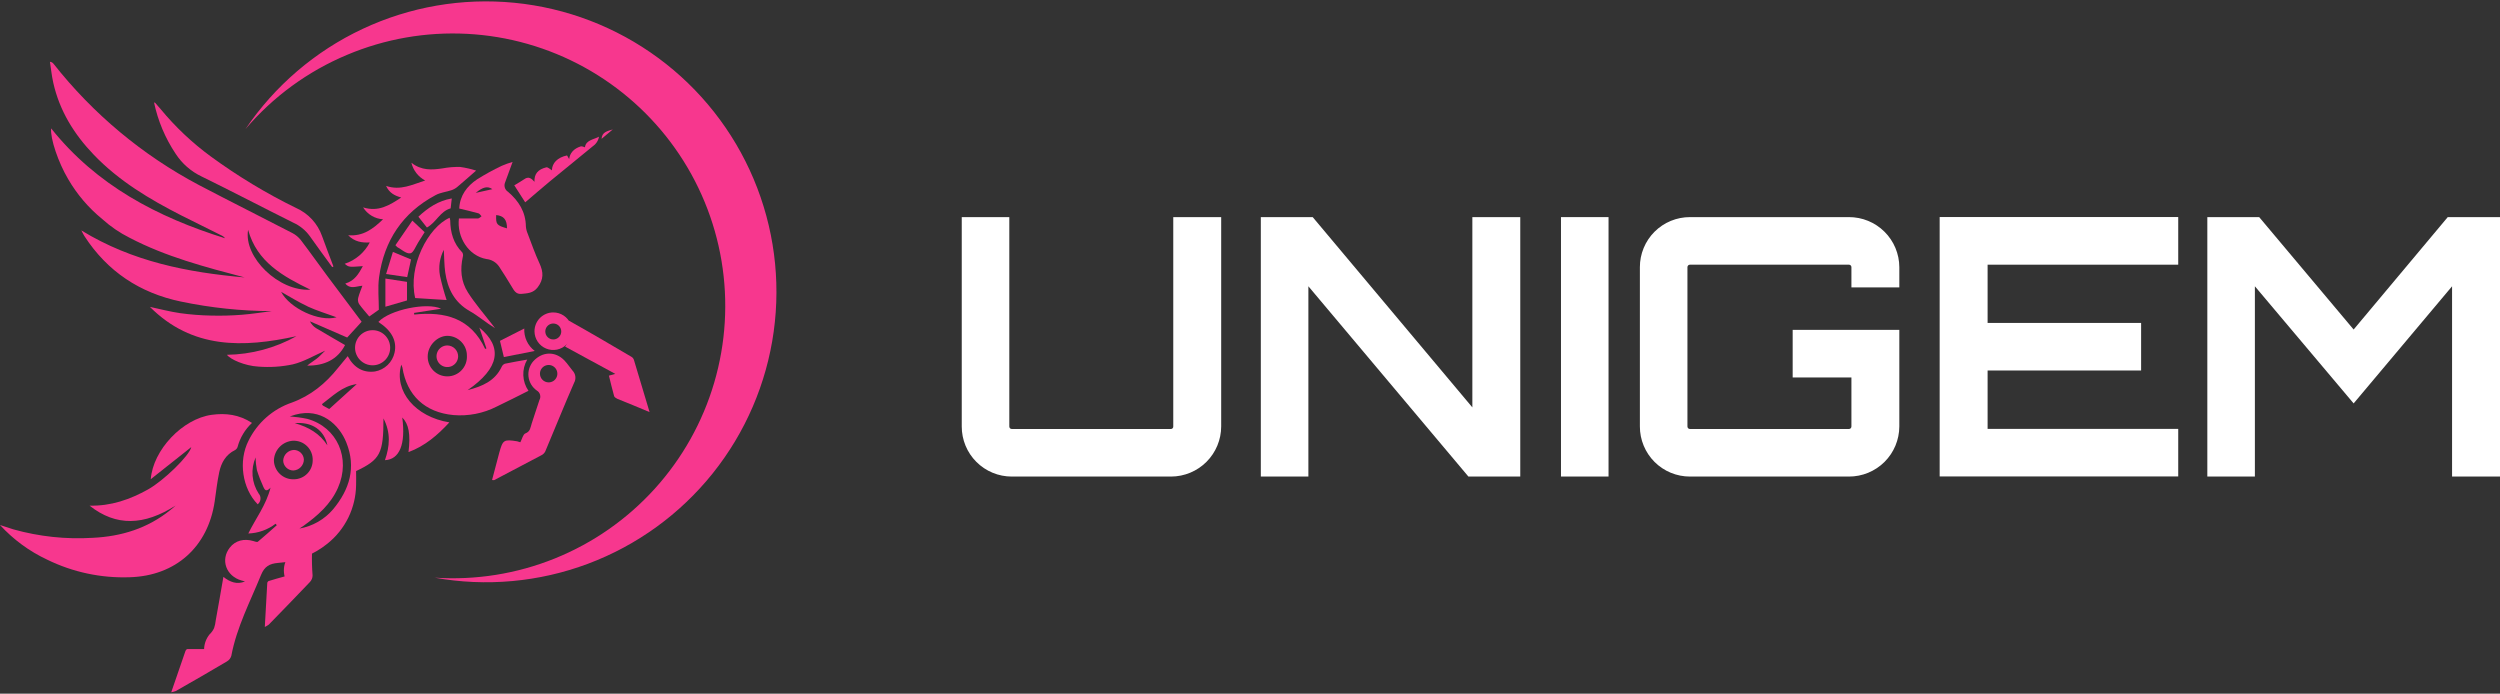
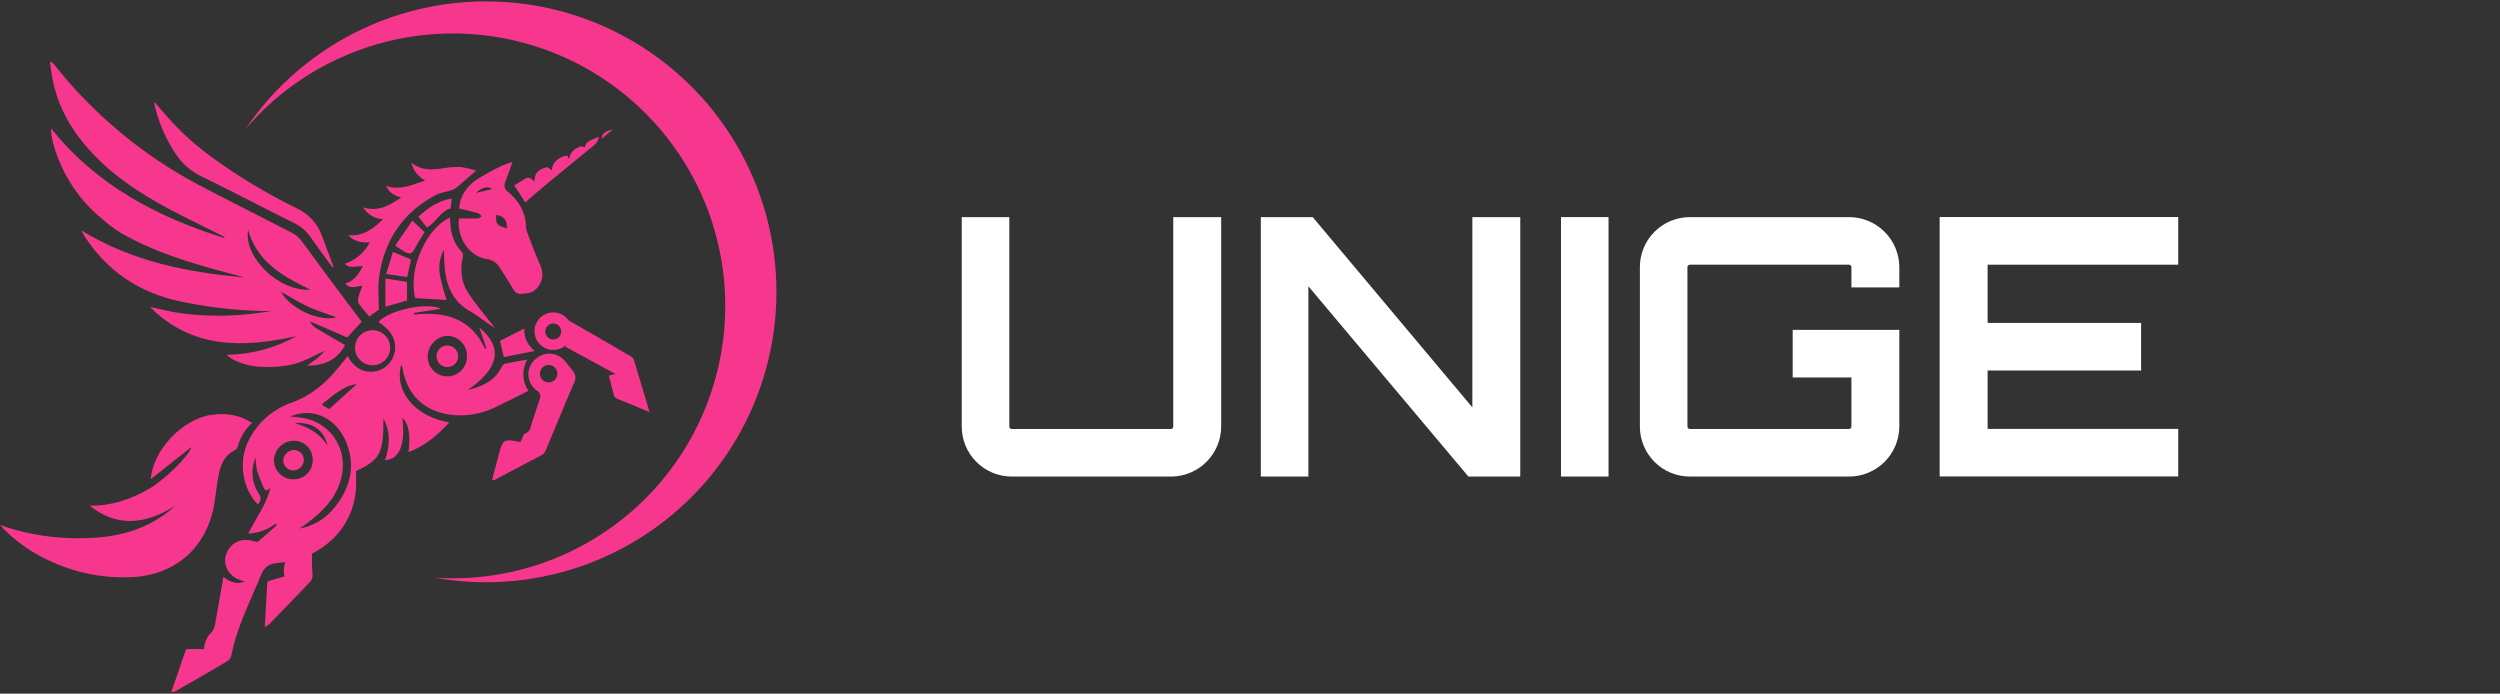
<svg xmlns="http://www.w3.org/2000/svg" width="173" height="48" viewBox="0 0 173 48" fill="none">
  <rect x="0" y="0" width="173" height="48" fill="#333333" stroke="none" />
  <g clip-path="url(#clip0_623_394)">
    <path d="M81.19 15.024H84.506V29.511C84.504 30.429 84.138 31.31 83.489 31.959C82.84 32.609 81.959 32.975 81.041 32.978H70.019C69.564 32.979 69.113 32.89 68.692 32.716C68.27 32.542 67.888 32.286 67.566 31.964C67.244 31.642 66.988 31.26 66.814 30.839C66.641 30.418 66.552 29.966 66.553 29.511V15.024H69.844V29.511C69.843 29.534 69.847 29.557 69.855 29.579C69.864 29.601 69.877 29.62 69.893 29.637C69.91 29.653 69.93 29.666 69.951 29.675C69.973 29.683 69.996 29.687 70.019 29.686H81.041C81.084 29.682 81.123 29.662 81.151 29.629C81.179 29.596 81.193 29.554 81.19 29.511V15.024Z" fill="white" />
    <path d="M101.887 15.024H105.202V32.976H101.612L90.54 19.81V32.976H87.249V15.024H90.839L101.887 28.191V15.024Z" fill="white" />
    <path d="M108.02 15.024H111.311V32.976H108.02V15.024Z" fill="white" />
    <path d="M131.433 19.886H128.118V18.489C128.118 18.466 128.114 18.443 128.106 18.422C128.097 18.4 128.084 18.381 128.068 18.365C128.051 18.348 128.031 18.336 128.01 18.327C127.988 18.319 127.965 18.315 127.942 18.316H116.945C116.922 18.315 116.899 18.319 116.878 18.328C116.857 18.336 116.837 18.349 116.821 18.365C116.805 18.382 116.792 18.401 116.783 18.422C116.775 18.444 116.771 18.466 116.771 18.489V29.511C116.77 29.534 116.774 29.557 116.783 29.578C116.791 29.6 116.804 29.62 116.82 29.636C116.837 29.652 116.856 29.666 116.878 29.674C116.899 29.683 116.922 29.687 116.945 29.686H127.942C127.965 29.687 127.989 29.683 128.01 29.675C128.032 29.666 128.052 29.653 128.068 29.637C128.085 29.62 128.098 29.601 128.106 29.579C128.115 29.557 128.119 29.534 128.118 29.511V26.121H124.053V22.828H131.433V29.511C131.43 30.433 131.06 31.317 130.406 31.967C129.751 32.617 128.865 32.981 127.942 32.978H116.945C116.49 32.978 116.039 32.889 115.618 32.715C115.197 32.541 114.815 32.286 114.493 31.964C114.171 31.642 113.916 31.259 113.742 30.838C113.568 30.417 113.479 29.966 113.48 29.511V18.489C113.479 18.034 113.568 17.583 113.742 17.162C113.916 16.741 114.171 16.359 114.493 16.037C114.815 15.715 115.197 15.46 115.618 15.286C116.039 15.112 116.49 15.024 116.945 15.024H127.942C128.399 15.023 128.852 15.111 129.274 15.284C129.697 15.457 130.081 15.712 130.405 16.034C130.73 16.356 130.987 16.738 131.164 17.159C131.34 17.581 131.432 18.033 131.433 18.489V19.886Z" fill="white" />
    <path d="M150.733 18.316H137.542V22.347H148.165V25.638H137.542V29.679H150.733V32.97H134.225V15.019H150.733V18.316Z" fill="white" />
-     <path d="M169.384 15.024H173V32.976H169.683V19.811L162.871 27.916L156.038 19.811V32.978H152.747V15.026H156.337L162.871 22.803L169.384 15.024Z" fill="white" />
    <path d="M7.07 15.155C6.123 14.382 5.324 13.444 4.712 12.386C4.045 11.264 3.469 9.594 3.538 8.883C6.683 12.831 10.9 15.026 15.575 16.488C15.526 16.415 15.458 16.356 15.378 16.318C14.443 15.849 13.49 15.383 12.551 14.91C10.343 13.783 8.228 12.522 6.491 10.71C5.125 9.287 4.121 7.666 3.686 5.725C3.579 5.248 3.53 4.76 3.456 4.276C3.503 4.28 3.55 4.294 3.592 4.317C3.634 4.34 3.671 4.371 3.701 4.409C6.435 7.882 9.868 10.744 13.776 12.81C15.915 13.932 18.077 15.011 20.225 16.124C20.456 16.243 20.659 16.411 20.82 16.616C21.444 17.433 22.037 18.274 22.65 19.099C23.449 20.174 24.257 21.244 25.025 22.265L24.025 23.357L21.448 22.235C21.539 22.423 21.679 22.582 21.854 22.697C22.546 23.113 23.247 23.512 23.877 23.878C23.357 24.89 22.428 25.316 21.259 25.299C21.471 25.122 21.708 24.983 21.921 24.815C22.134 24.647 22.295 24.46 22.503 24.265C21.73 24.606 21.026 25.032 20.259 25.215C19.477 25.381 18.675 25.432 17.878 25.369C16.927 25.314 15.935 24.869 15.706 24.552C17.391 24.528 19.044 24.085 20.515 23.263C16.835 24.071 13.301 24.168 10.374 21.236C11.07 21.384 11.76 21.569 12.461 21.67C13.169 21.768 13.882 21.824 14.597 21.838C15.309 21.857 16.027 21.838 16.738 21.782C17.448 21.726 18.122 21.616 18.813 21.53C16.701 21.523 14.596 21.302 12.528 20.87C9.688 20.279 7.435 18.794 5.842 16.339C5.778 16.24 5.729 16.133 5.628 15.944C9.163 18.111 12.987 18.85 16.93 19.198C14.211 18.482 11.491 17.773 8.964 16.451C8.277 16.107 7.64 15.671 7.07 15.155ZM17.168 15.903C16.844 17.805 19.299 20.189 21.482 20.047C19.601 19.132 17.787 18.143 17.17 15.909L17.168 15.903ZM21.282 21.199C20.651 20.907 20.061 20.533 19.453 20.195C20.047 21.33 22.084 22.298 23.292 21.956C22.574 21.696 21.906 21.492 21.28 21.204L21.282 21.199Z" fill="#F7378E" />
    <path d="M16.719 40.172C15.646 39.874 15.238 38.736 15.904 37.892C16.278 37.41 16.887 37.245 17.534 37.442C17.635 37.471 17.789 37.531 17.845 37.486C18.292 37.112 18.72 36.727 19.154 36.344L19.071 36.243C18.528 36.66 17.867 36.896 17.183 36.918C17.693 35.869 18.409 34.975 18.724 33.739C18.428 34.081 18.312 33.889 18.234 33.713C18.056 33.329 17.903 32.933 17.777 32.529C17.721 32.24 17.692 31.945 17.691 31.65C17.516 32.051 17.443 32.489 17.479 32.925C17.515 33.361 17.659 33.782 17.897 34.149C17.944 34.201 17.979 34.263 18.001 34.329C18.024 34.396 18.032 34.467 18.026 34.537C18.02 34.607 17.999 34.675 17.966 34.737C17.932 34.799 17.887 34.853 17.832 34.897C16.76 33.799 16.487 31.905 17.194 30.504C17.495 29.889 17.914 29.339 18.427 28.885C18.94 28.432 19.538 28.084 20.186 27.862C21.495 27.387 22.535 26.54 23.393 25.457C23.608 25.186 23.832 24.924 24.062 24.646C24.498 25.461 25.149 25.816 25.951 25.706C26.281 25.646 26.585 25.49 26.826 25.257C27.067 25.024 27.234 24.725 27.305 24.397C27.479 23.583 27.105 22.877 26.183 22.278C26.961 21.427 29.588 20.9 30.523 21.364L28.653 21.654L28.666 21.768C30.796 21.54 32.584 22.017 33.571 24.143L33.661 24.113C33.494 23.621 33.328 23.129 33.172 22.667C34.812 24.025 34.569 25.472 32.359 26.998C33.386 26.733 34.25 26.36 34.712 25.392C34.754 25.292 34.833 25.213 34.932 25.171C35.429 25.064 35.931 24.984 36.484 24.883C36.292 25.214 36.198 25.593 36.214 25.976C36.229 26.358 36.352 26.728 36.57 27.043C35.822 27.417 35.095 27.791 34.362 28.139C33.439 28.609 32.402 28.811 31.37 28.722C29.408 28.535 28.154 27.37 27.843 25.418C27.824 25.354 27.8 25.291 27.77 25.231C27.243 27.076 28.743 28.847 31.097 29.229C30.284 30.108 29.414 30.861 28.268 31.286C28.419 30.052 28.288 29.345 27.836 28.89C28.083 30.745 27.649 31.796 26.637 31.845C26.968 30.895 27.056 29.954 26.536 28.954C26.536 31.385 26.314 31.804 24.642 32.598C24.642 32.913 24.653 33.24 24.642 33.565C24.632 34.346 24.449 35.115 24.106 35.816C23.763 36.517 23.268 37.134 22.658 37.621C21.685 38.408 20.492 38.873 19.243 38.953C18.656 39.005 18.308 39.19 18.064 39.786C17.316 41.63 16.381 43.397 16.007 45.383C15.96 45.545 15.853 45.683 15.707 45.768C14.533 46.466 13.348 47.147 12.155 47.825C12.056 47.86 11.954 47.887 11.85 47.904C12.196 46.894 12.514 45.963 12.839 45.033C12.856 44.985 12.921 44.917 12.966 44.917C13.355 44.908 13.744 44.917 14.124 44.917C14.134 44.547 14.265 44.191 14.498 43.902C14.633 43.777 14.742 43.625 14.817 43.457C14.874 43.291 14.91 43.119 14.926 42.945C15.113 41.946 15.277 40.95 15.459 39.921C15.921 40.28 16.394 40.471 16.955 40.235C16.882 40.213 16.799 40.194 16.719 40.172ZM23.056 35.237C24.193 33.866 24.659 32.346 23.967 30.624C23.471 29.386 22.222 28.204 20.429 28.696C20.313 28.728 20.201 28.771 20.055 28.817C20.462 28.846 20.867 28.902 21.267 28.986C23.342 29.562 24.29 31.714 23.385 33.761C22.884 34.897 21.99 35.673 21.016 36.379C20.921 36.45 20.818 36.51 20.719 36.576C21.631 36.417 22.458 35.943 23.056 35.237ZM32.31 24.623C32.315 24.263 32.176 23.915 31.925 23.656C31.675 23.397 31.332 23.247 30.972 23.239C30.257 23.239 29.601 23.913 29.597 24.657C29.593 24.839 29.626 25.02 29.693 25.19C29.761 25.359 29.861 25.513 29.99 25.643C30.118 25.772 30.271 25.875 30.439 25.944C30.608 26.013 30.789 26.047 30.971 26.045C31.154 26.043 31.334 26.004 31.5 25.93C31.667 25.857 31.818 25.751 31.943 25.618C32.068 25.486 32.165 25.329 32.228 25.158C32.291 24.987 32.319 24.805 32.31 24.623ZM21.639 31.845C21.644 31.666 21.612 31.487 21.546 31.321C21.479 31.154 21.379 31.003 21.252 30.877C21.125 30.751 20.973 30.652 20.806 30.587C20.639 30.522 20.46 30.492 20.281 30.498C19.928 30.519 19.595 30.671 19.349 30.926C19.102 31.181 18.962 31.519 18.954 31.873C18.959 32.048 18.999 32.221 19.072 32.381C19.144 32.541 19.247 32.686 19.375 32.806C19.504 32.926 19.654 33.02 19.819 33.082C19.983 33.144 20.158 33.173 20.334 33.167C20.506 33.166 20.677 33.132 20.836 33.065C20.996 32.998 21.14 32.901 21.261 32.778C21.383 32.655 21.479 32.509 21.543 32.349C21.608 32.189 21.64 32.017 21.639 31.845ZM22.346 28.066C22.484 28.146 22.626 28.221 22.781 28.305L24.689 26.577C23.684 26.719 23.024 27.411 22.278 27.967C22.318 28.026 22.325 28.055 22.346 28.066ZM22.658 30.82C22.435 29.758 21.594 29.178 20.397 29.281C21.353 29.556 22.116 29.99 22.658 30.82Z" fill="#F7378E" />
    <path d="M17.437 29.266C16.547 28.683 15.625 28.574 14.651 28.705C12.626 28.982 10.591 31.136 10.432 33.161C11.367 32.426 12.285 31.691 13.237 30.939C13.112 31.532 11.317 33.271 10.245 33.868C8.994 34.567 7.676 35.027 6.195 34.99C8.041 36.446 9.963 36.372 12.155 34.984C12.033 35.091 11.913 35.199 11.78 35.3C10.219 36.559 8.415 37.12 6.423 37.217C4.569 37.331 2.709 37.133 0.92 36.63C0.636 36.545 0.359 36.443 0 36.331C0.918 37.332 2.022 38.144 3.252 38.722C5.03 39.595 6.996 40.016 8.976 39.945C12.155 39.853 14.398 37.847 14.858 34.689C14.954 34.019 15.03 33.344 15.169 32.684C15.307 32.024 15.62 31.461 16.265 31.145C16.348 31.098 16.411 31.021 16.44 30.93C16.61 30.293 16.955 29.716 17.437 29.266Z" fill="#F7378E" />
    <path d="M34.953 12.623C34.904 12.738 34.898 12.866 34.935 12.985C34.972 13.104 35.05 13.206 35.155 13.272C35.888 13.897 36.378 14.658 36.391 15.666C36.405 15.841 36.448 16.012 36.518 16.172C36.782 16.863 37.026 17.564 37.335 18.229C37.61 18.826 37.632 19.329 37.206 19.886C36.888 20.298 36.492 20.294 36.084 20.337C35.71 20.374 35.57 20.105 35.411 19.838C35.13 19.364 34.835 18.903 34.534 18.441C34.434 18.296 34.304 18.175 34.153 18.086C34.002 17.997 33.833 17.942 33.659 17.925C32.419 17.704 31.602 16.404 31.757 15.12C32.196 15.12 32.632 15.12 33.066 15.12C33.152 15.12 33.236 15.021 33.322 14.968C33.251 14.897 33.193 14.781 33.109 14.763C32.679 14.641 32.241 14.542 31.779 14.43C31.824 13.525 32.314 12.88 33.023 12.405C33.566 12.065 34.128 11.756 34.706 11.481C34.955 11.372 35.211 11.28 35.472 11.204C35.272 11.731 35.115 12.178 34.953 12.623ZM35.084 15.802C35.084 15.204 34.867 14.937 34.336 14.882C34.309 15.524 34.367 15.597 35.084 15.802ZM32.92 13.347L34.072 13.091C33.748 12.861 33.423 12.932 32.92 13.347Z" fill="#F7378E" />
    <path d="M28.468 11.262C28.531 11.523 28.649 11.767 28.813 11.979C28.977 12.19 29.185 12.365 29.421 12.491C28.535 12.768 27.722 13.209 26.716 12.865C26.942 13.351 27.303 13.538 27.765 13.669C26.953 14.204 26.185 14.684 25.126 14.351C25.274 14.589 25.476 14.788 25.717 14.931C25.957 15.075 26.229 15.158 26.508 15.174C25.805 15.845 25.132 16.363 24.092 16.279C24.548 16.739 25.05 16.806 25.588 16.777C25.225 17.477 24.603 18.007 23.855 18.254C24.139 18.491 24.139 18.491 25.109 18.416C24.825 18.948 24.534 19.436 23.894 19.621C24.244 20.04 24.642 19.808 25.079 19.772C24.975 20.066 24.855 20.333 24.786 20.614C24.75 20.756 24.772 20.906 24.846 21.033C25.061 21.337 25.315 21.614 25.553 21.9L26.216 21.433C26.216 20.685 26.132 19.937 26.231 19.189C26.577 16.655 27.856 14.723 30.132 13.508C30.467 13.321 30.869 13.287 31.235 13.164C31.382 13.115 31.519 13.04 31.639 12.941C32.064 12.584 32.477 12.214 32.948 11.805C32.589 11.69 32.22 11.606 31.847 11.554C31.434 11.543 31.022 11.576 30.616 11.653C29.885 11.763 29.171 11.812 28.468 11.262Z" fill="#F7378E" />
    <path d="M10.659 7.088C10.926 8.357 11.434 9.563 12.155 10.641C12.598 11.323 13.223 11.869 13.959 12.216C16.085 13.257 18.183 14.357 20.304 15.413C20.75 15.615 21.136 15.929 21.426 16.324C21.936 17.051 22.465 17.764 22.989 18.484L23.075 18.443C22.809 17.739 22.538 17.038 22.284 16.331C22.133 15.903 21.896 15.511 21.588 15.178C21.28 14.845 20.907 14.578 20.492 14.394C18.422 13.381 16.446 12.187 14.585 10.826C13.299 9.883 12.134 8.784 11.119 7.554C10.999 7.408 10.876 7.266 10.745 7.124C10.735 7.109 10.707 7.105 10.659 7.088Z" fill="#F7378E" />
    <path d="M31.116 15.068C29.62 15.726 28.215 18.434 28.731 20.625L30.906 20.762C30.724 20.209 30.57 19.647 30.446 19.079C30.334 18.469 30.427 17.839 30.712 17.288C30.745 17.849 30.74 18.35 30.809 18.838C30.972 19.98 31.443 20.923 32.505 21.527C33.107 21.871 33.642 22.334 34.257 22.712L34.033 22.419C33.472 21.695 32.871 21.003 32.382 20.238C31.892 19.473 31.835 18.638 32.028 17.768C32.043 17.719 32.047 17.667 32.041 17.616C32.035 17.564 32.019 17.515 31.992 17.471C31.374 16.852 31.166 16.085 31.155 15.242C31.147 15.183 31.134 15.125 31.116 15.068Z" fill="#F7378E" />
    <path d="M44.951 28.518C44.577 27.25 44.224 26.076 43.867 24.905C43.841 24.823 43.788 24.753 43.717 24.705C42.273 23.853 40.828 23.006 39.341 22.175C39.598 22.813 39.498 23.391 39.106 23.985L42.58 25.874L42.137 25.994C42.257 26.474 42.365 26.945 42.498 27.411C42.518 27.486 42.633 27.555 42.717 27.598C43.431 27.884 44.149 28.178 44.951 28.518Z" fill="#F7378E" />
    <path d="M38.191 11.787C38.074 11.72 37.913 11.552 37.801 11.58C37.215 11.726 36.959 12.049 36.985 12.58C36.778 12.347 36.578 12.188 36.29 12.393C36.065 12.55 35.822 12.681 35.588 12.823L36.336 13.988C36.314 13.988 36.348 14 36.361 13.988C36.931 13.504 37.494 13.009 38.074 12.532C39.102 11.685 40.145 10.849 41.17 10C41.317 9.853 41.416 9.664 41.451 9.459C41.077 9.663 40.547 9.686 40.478 10.193C40.4 10.176 40.273 10.103 40.179 10.133C39.71 10.282 39.431 10.593 39.386 11.011L39.24 10.754C38.575 10.897 38.208 11.279 38.191 11.787Z" fill="#F7378E" />
    <path d="M37.004 24.286C36.766 24.106 36.575 23.87 36.449 23.599C36.323 23.328 36.265 23.031 36.28 22.732L34.597 23.587C34.689 23.961 34.771 24.311 34.867 24.709L37.004 24.286Z" fill="#F7378E" />
    <path d="M26.669 19.277V21.225L28.165 20.79V19.505L26.669 19.277Z" fill="#F7378E" />
    <path d="M27.452 17.058C27.452 17.069 27.464 17.084 27.473 17.089C27.78 17.254 28.107 17.57 28.387 17.532C28.606 17.504 28.771 17.037 28.948 16.76C29.092 16.541 29.227 16.317 29.384 16.066L28.535 15.266L27.363 16.97L27.452 17.058Z" fill="#F7378E" />
    <path d="M28.952 14.996L29.543 15.745C30.192 15.391 30.448 14.623 31.185 14.419C31.209 14.207 31.233 13.989 31.263 13.732C30.326 13.895 29.62 14.376 28.952 14.996Z" fill="#F7378E" />
    <path d="M27.189 17.433L26.718 18.963L28.178 19.176C28.271 18.744 28.356 18.359 28.444 17.955L27.189 17.433Z" fill="#F7378E" />
    <path d="M41.628 9.609L42.406 8.955C42.062 9.071 41.656 9.114 41.628 9.609Z" fill="#F7378E" />
    <path d="M30.973 23.905C31.169 23.913 31.355 23.996 31.491 24.138C31.627 24.279 31.703 24.468 31.703 24.664C31.7 24.812 31.654 24.957 31.57 25.078C31.485 25.2 31.367 25.294 31.229 25.349C31.091 25.403 30.94 25.415 30.795 25.384C30.65 25.352 30.518 25.278 30.415 25.171C30.313 25.064 30.244 24.929 30.218 24.783C30.192 24.637 30.211 24.487 30.27 24.351C30.33 24.215 30.429 24.101 30.554 24.021C30.679 23.942 30.825 23.901 30.973 23.905Z" fill="#F7378E" />
    <path d="M20.302 32.559C20.497 32.548 20.681 32.463 20.816 32.322C20.951 32.18 21.028 31.992 21.029 31.796C21.019 31.62 20.943 31.454 20.817 31.332C20.69 31.21 20.521 31.14 20.345 31.136C20.148 31.141 19.961 31.222 19.822 31.361C19.683 31.5 19.602 31.688 19.597 31.884C19.605 32.066 19.683 32.237 19.815 32.362C19.946 32.488 20.12 32.559 20.302 32.559Z" fill="#F7378E" />
    <path d="M36.987 22.929C36.989 23.186 37.067 23.436 37.211 23.648C37.355 23.861 37.558 24.026 37.796 24.123C38.033 24.22 38.294 24.244 38.546 24.193C38.797 24.142 39.028 24.017 39.209 23.835C39.39 23.653 39.513 23.422 39.562 23.17C39.611 22.918 39.585 22.657 39.486 22.42C39.388 22.183 39.221 21.981 39.008 21.838C38.794 21.696 38.543 21.62 38.287 21.62C38.115 21.62 37.946 21.654 37.787 21.72C37.629 21.786 37.485 21.882 37.364 22.004C37.244 22.126 37.148 22.27 37.083 22.429C37.019 22.588 36.986 22.758 36.987 22.929ZM37.735 22.929C37.737 22.82 37.771 22.715 37.833 22.625C37.894 22.536 37.981 22.466 38.082 22.426C38.183 22.386 38.294 22.376 38.4 22.399C38.506 22.421 38.604 22.474 38.68 22.552C38.756 22.629 38.808 22.727 38.828 22.834C38.849 22.941 38.837 23.051 38.795 23.152C38.753 23.252 38.683 23.337 38.592 23.398C38.502 23.458 38.395 23.49 38.287 23.49C38.214 23.49 38.141 23.476 38.073 23.447C38.006 23.419 37.945 23.377 37.893 23.325C37.842 23.273 37.801 23.211 37.774 23.143C37.747 23.075 37.734 23.002 37.735 22.929Z" fill="#F7378E" />
    <path d="M34.05 33.217C34.124 33.217 34.165 33.239 34.192 33.226C35.29 32.653 36.387 32.075 37.483 31.493C37.589 31.437 37.676 31.349 37.731 31.242C38.399 29.66 39.04 28.063 39.725 26.495C39.801 26.361 39.833 26.206 39.814 26.053C39.795 25.899 39.727 25.757 39.62 25.646C39.433 25.418 39.261 25.159 39.059 24.944C38.429 24.292 37.531 24.318 36.91 24.991C36.782 25.135 36.686 25.305 36.627 25.489C36.569 25.672 36.55 25.867 36.572 26.058C36.594 26.25 36.656 26.435 36.754 26.601C36.853 26.767 36.985 26.91 37.142 27.022C37.254 27.085 37.336 27.189 37.371 27.312C37.406 27.436 37.391 27.568 37.329 27.68C37.142 28.222 36.974 28.778 36.789 29.324C36.703 29.576 36.707 29.86 36.355 29.993C36.191 30.055 36.127 30.382 36.009 30.605C35.935 30.577 35.86 30.554 35.783 30.537C34.865 30.392 34.797 30.431 34.549 31.328C34.38 31.944 34.22 32.572 34.05 33.217ZM37.365 25.848C37.367 25.729 37.404 25.613 37.472 25.515C37.54 25.418 37.635 25.342 37.746 25.299C37.857 25.255 37.978 25.245 38.094 25.27C38.21 25.295 38.316 25.354 38.399 25.44C38.482 25.525 38.538 25.633 38.559 25.75C38.581 25.867 38.567 25.988 38.52 26.097C38.473 26.206 38.395 26.299 38.295 26.364C38.195 26.429 38.078 26.462 37.959 26.461C37.88 26.46 37.802 26.443 37.729 26.412C37.656 26.381 37.59 26.335 37.535 26.278C37.479 26.221 37.436 26.154 37.407 26.08C37.378 26.006 37.363 25.927 37.365 25.848Z" fill="#F7378E" />
    <path d="M25.784 25.279C26.456 25.279 27 24.735 27 24.064C27 23.393 26.456 22.849 25.784 22.849C25.113 22.849 24.569 23.393 24.569 24.064C24.569 24.735 25.113 25.279 25.784 25.279Z" fill="#F7378E" />
    <path d="M21.714 36.686H19.821L19.933 37.773C19.965 37.945 19.976 38.121 19.967 38.296C19.939 38.478 19.875 38.653 19.78 38.81C19.635 39.151 19.605 39.53 19.696 39.889C19.322 39.992 18.948 40.095 18.585 40.209C18.559 40.224 18.537 40.246 18.521 40.272C18.505 40.297 18.496 40.327 18.494 40.357C18.436 41.338 18.383 42.318 18.325 43.386C18.421 43.341 18.512 43.287 18.598 43.225C19.55 42.247 20.504 41.269 21.444 40.278C21.561 40.156 21.628 39.995 21.631 39.826C21.549 38.779 21.577 37.727 21.714 36.686Z" fill="#F7378E" />
    <path d="M24.025 3.792C26.647 2.688 29.485 2.192 32.327 2.342C35.168 2.491 37.938 3.282 40.431 4.654C42.923 6.027 45.072 7.945 46.717 10.267C48.362 12.588 49.461 15.252 49.93 18.058C50.399 20.864 50.227 23.74 49.426 26.47C48.626 29.201 47.218 31.714 45.307 33.823C43.397 35.931 41.034 37.58 38.396 38.645C35.758 39.711 32.913 40.165 30.074 39.975C33.636 40.615 37.305 40.282 40.693 39.011C44.081 37.739 47.063 35.577 49.325 32.751C51.586 29.925 53.042 26.541 53.539 22.957C54.037 19.372 53.557 15.72 52.151 12.385C50.745 9.05 48.464 6.157 45.55 4.011C42.636 1.865 39.197 0.546 35.595 0.192C31.993 -0.161 28.363 0.464 25.087 2.003C21.812 3.542 19.012 5.936 16.985 8.934C18.895 6.691 21.307 4.929 24.025 3.792Z" fill="#F7378E" />
  </g>
  <defs>
    <clipPath id="clip0_623_394">
      <rect width="173" height="47.81" fill="white" transform="translate(0 0.095)" />
    </clipPath>
  </defs>
</svg>